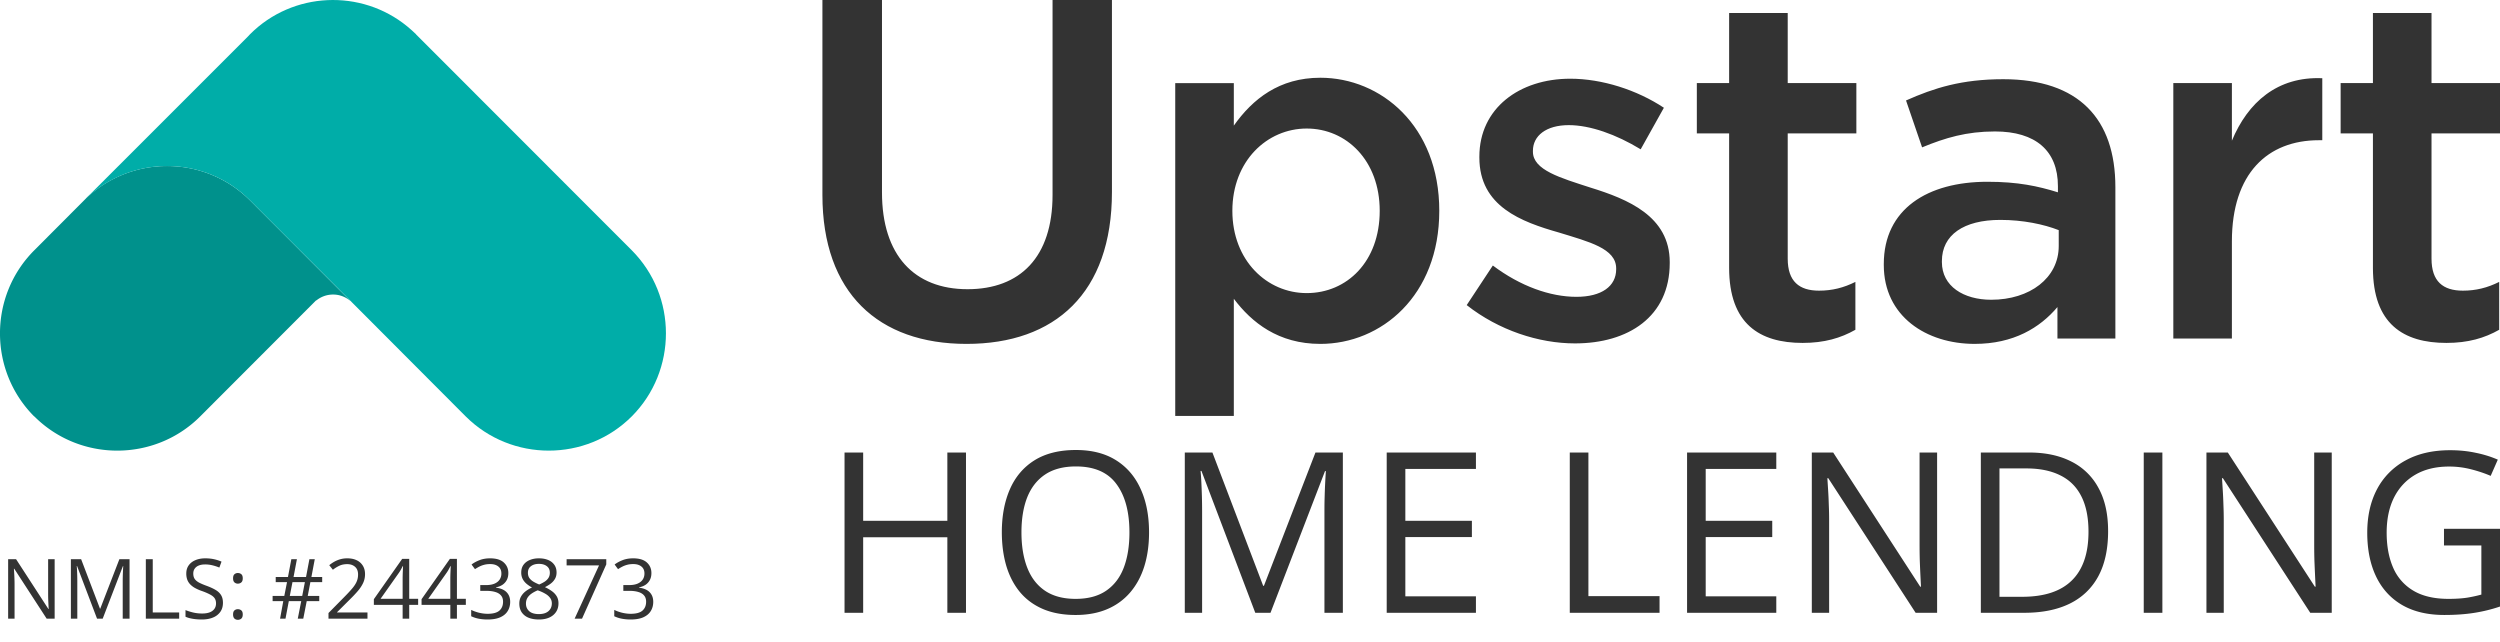
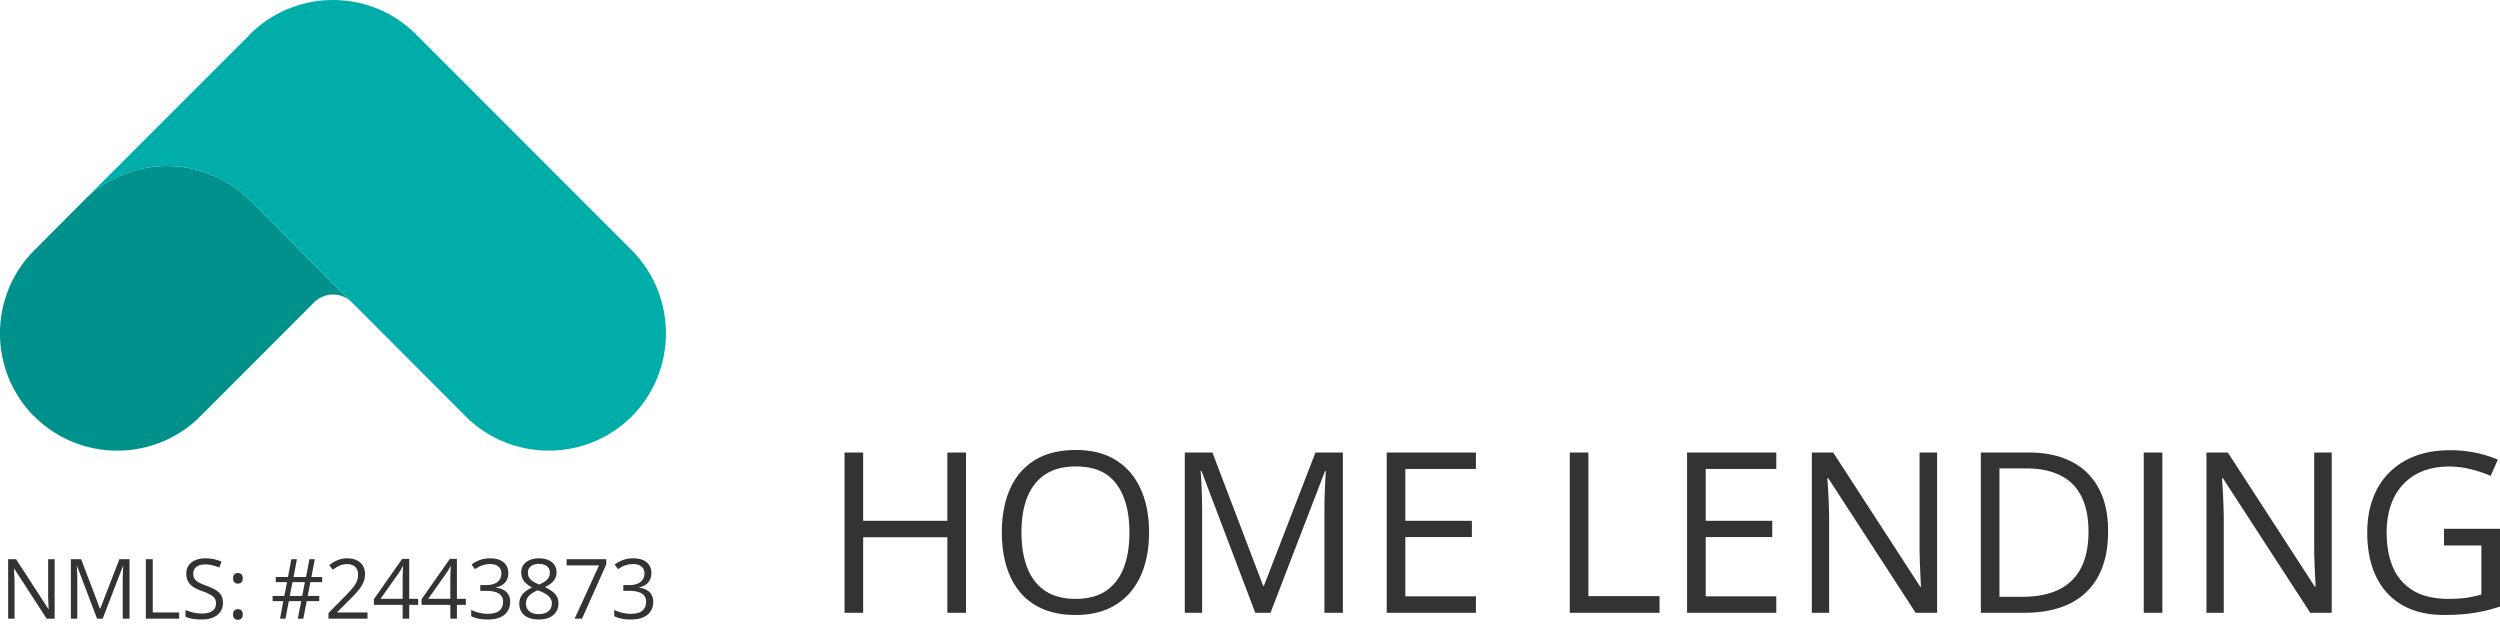
<svg xmlns="http://www.w3.org/2000/svg" width="300" height="77" fill="none">
  <g clip-path="url(#a)">
-     <path fill="#333" fill-rule="evenodd" d="M133.433 23.038c0 12.133-6.835 18.229-17.449 18.229-10.555 0-17.294-6.096-17.294-17.878V0h7.148v23.097c0 7.537 3.875 11.607 10.263 11.607 6.31 0 10.205-3.837 10.205-11.315V0h7.127v23.038Zm25.006 18.229c-5.044 0-8.238-2.57-10.38-5.414v14.06h-7.031V9.972h7.031v5.102c2.259-3.194 5.453-5.745 10.38-5.745 7.244 0 14.275 5.745 14.275 15.97 0 10.204-6.972 15.969-14.275 15.969Zm-1.636-25.843c-4.752 0-8.92 3.895-8.92 9.874 0 5.978 4.168 9.873 8.92 9.873 4.83 0 8.763-3.778 8.763-9.873 0-6.038-3.992-9.874-8.763-9.874Zm32.191 25.784c-4.342 0-9.153-1.577-12.989-4.596l3.135-4.751c3.311 2.492 6.894 3.758 10.03 3.758 3.018 0 4.771-1.266 4.771-3.31v-.098c0-2.395-3.252-3.194-6.855-4.304-4.518-1.285-9.562-3.135-9.562-8.997v-.117c0-5.803 4.81-9.348 10.906-9.348 3.817 0 8.004 1.344 11.237 3.486l-2.785 4.986c-2.941-1.792-6.076-2.902-8.628-2.902-2.726 0-4.303 1.285-4.303 3.077v.117c0 2.2 3.31 3.135 6.913 4.304 4.46 1.382 9.504 3.427 9.504 8.939v.116c0 6.447-4.986 9.64-11.374 9.64Zm25.532-10.165c0 2.726 1.382 3.836 3.758 3.836 1.578 0 2.961-.35 4.363-1.051v5.744c-1.753.994-3.72 1.578-6.33 1.578-5.16 0-8.822-2.279-8.822-9.017V16.008h-3.875V9.971h3.875V1.558h7.031v8.413h8.238v6.037h-8.238v15.035Zm32.367 5.803c-2.104 2.493-5.278 4.42-9.932 4.42-5.804 0-10.906-3.31-10.906-9.464v-.117c0-6.621 5.277-9.873 12.425-9.873 3.7 0 6.076.525 8.471 1.265v-.74c0-4.245-2.668-6.563-7.556-6.563-3.408 0-5.959.76-8.744 1.909l-1.928-5.628c3.369-1.5 6.68-2.551 11.665-2.551 9.056 0 13.457 4.752 13.457 12.95v18.17h-6.952v-3.778Zm.155-9.23c-1.791-.702-4.284-1.228-7.01-1.228-4.402 0-7.011 1.811-7.011 4.947v.117c0 2.901 2.609 4.518 5.92 4.518 4.635 0 8.101-2.61 8.101-6.446v-1.909Zm20.78 13.008h-7.03V9.971h7.03v6.913c1.908-4.595 5.453-7.73 10.847-7.497v7.44h-.409c-6.154 0-10.438 3.991-10.438 12.132v11.665Zm23.954-9.581c0 2.726 1.382 3.836 3.758 3.836 1.578 0 2.961-.35 4.363-1.051v5.744c-1.753.994-3.72 1.578-6.33 1.578-5.16 0-8.822-2.279-8.822-8.997V16.008h-3.875V9.971h3.875V1.558h7.031v8.413H300v6.037h-8.218v15.035Z" clip-rule="evenodd" />
    <path fill="#333" d="M293.278 63.458H300v9.326a18.602 18.602 0 0 1-3.117.763c-1.062.167-2.25.25-3.565.25-2 0-3.688-.399-5.065-1.197-1.368-.798-2.407-1.933-3.117-3.407-.711-1.482-1.066-3.24-1.066-5.275 0-1.99.391-3.727 1.171-5.209a8.322 8.322 0 0 1 3.407-3.446c1.491-.825 3.28-1.237 5.367-1.237 1.07 0 2.083.101 3.039.303.964.193 1.859.47 2.683.829l-.855 1.947c-.71-.307-1.495-.57-2.355-.79a10.55 10.55 0 0 0-2.644-.329c-1.569 0-2.915.325-4.038.974-1.114.649-1.969 1.565-2.565 2.749-.588 1.184-.881 2.587-.881 4.21 0 1.604.258 3.003.776 4.196a5.894 5.894 0 0 0 2.42 2.762c1.096.658 2.508.987 4.236.987.868 0 1.613-.049 2.236-.145a17.164 17.164 0 0 0 1.697-.368v-5.894h-4.486v-1.999ZM279.808 73.534h-2.578l-10.484-16.153h-.105l.092 1.473c.035.544.061 1.127.079 1.75.026.614.039 1.24.039 1.88v11.05h-2.078V54.303h2.565l10.445 16.1h.092c-.018-.306-.04-.74-.066-1.302-.026-.57-.053-1.18-.079-1.828a66.937 66.937 0 0 1-.026-1.829V54.303h2.104v19.231ZM257.249 73.534V54.303h2.236v19.231h-2.236ZM252.973 63.734c0 2.166-.394 3.977-1.184 5.433-.789 1.447-1.933 2.539-3.433 3.275-1.491.728-3.302 1.092-5.433 1.092h-5.222V54.303h5.801c1.956 0 3.64.36 5.051 1.078a7.446 7.446 0 0 1 3.263 3.17c.771 1.395 1.157 3.122 1.157 5.183Zm-2.354.08c0-1.728-.29-3.153-.868-4.276-.571-1.122-1.412-1.955-2.526-2.5-1.105-.552-2.46-.828-4.065-.828h-3.223v15.404h2.723c2.649 0 4.635-.654 5.959-1.96 1.333-1.307 2-3.254 2-5.84ZM232.453 73.534h-2.578l-10.484-16.153h-.106l.092 1.473c.036.544.062 1.127.079 1.75.027.614.04 1.24.04 1.88v11.05h-2.079V54.303h2.566l10.444 16.1h.092a191.968 191.968 0 0 1-.145-3.13 71.22 71.22 0 0 1-.026-1.829V54.303h2.105v19.231ZM213.155 73.534h-10.707V54.303h10.707v1.973h-8.471v6.222h7.985v1.947h-7.985v7.116h8.471v1.973ZM188.373 73.534V54.303h2.236v17.232h8.537v2h-10.773ZM177.112 73.534h-10.707V54.303h10.707v1.973h-8.471v6.222h7.985v1.947h-7.985v7.116h8.471v1.973ZM150.633 73.534l-6.459-17.021h-.105c.035.36.066.798.092 1.315.026.517.048 1.083.066 1.697.017.605.026 1.223.026 1.855v12.154h-2.078V54.303h3.315l6.09 15.995h.092l6.183-15.995h3.288v19.231h-2.21V61.222c0-.57.009-1.14.027-1.71a75.275 75.275 0 0 1 .144-2.973h-.105l-6.538 16.995h-1.828ZM137.886 63.892c0 1.482-.188 2.833-.565 4.052-.377 1.21-.939 2.253-1.684 3.13a7.392 7.392 0 0 1-2.749 2.013c-1.096.473-2.368.71-3.815.71-1.491 0-2.793-.237-3.907-.71-1.105-.474-2.026-1.149-2.762-2.026-.728-.877-1.276-1.925-1.644-3.144-.36-1.219-.54-2.57-.54-4.051 0-1.965.325-3.688.974-5.17.649-1.482 1.631-2.635 2.946-3.46 1.324-.824 2.982-1.236 4.973-1.236 1.903 0 3.503.408 4.801 1.223 1.307.816 2.293 1.965 2.96 3.447.675 1.473 1.012 3.214 1.012 5.222Zm-15.311 0c0 1.631.232 3.043.697 4.236.465 1.192 1.175 2.113 2.131 2.762.965.65 2.188.974 3.67.974 1.491 0 2.71-.325 3.657-.974.956-.649 1.662-1.57 2.118-2.762.456-1.193.684-2.605.684-4.236 0-2.482-.522-4.42-1.566-5.814-1.034-1.403-2.652-2.105-4.853-2.105-1.491 0-2.719.32-3.684.96-.964.64-1.683 1.553-2.157 2.736-.465 1.176-.697 2.583-.697 4.223ZM115.919 73.534h-2.237v-9.063H103.58v9.063h-2.236V54.303h2.236v8.195h10.102v-8.195h2.237v19.231Z" />
    <path fill="#00918C" d="M30.003 24.05 42 36.065h-.02a3.157 3.157 0 0 0-2.006-.72c-.779 0-1.48.273-2.025.72v-.038L24.024 49.97c-5.472 5.473-14.43 5.473-19.903 0h-.02c-5.472-5.491-5.472-14.45.02-19.942l6.232-6.251c5.531-5.22 14.236-5.141 19.65.273Z" />
    <path fill="#00ADA8" d="M75.807 49.97c-5.472 5.473-14.43 5.473-19.922 0L41.999 36.047 30.003 24.05c-5.414-5.414-14.12-5.492-19.63-.273h-.02L28.971 5.16l.779-.779c.078-.09.162-.181.253-.272 5.141-5.142 13.34-5.453 18.851-.955.364.299.721.617 1.072.955v.02l25.881 25.9c5.473 5.492 5.473 14.45 0 19.943Z" />
    <path fill="#333" d="M78.169 68.768c0 .319-.062.595-.186.83a1.571 1.571 0 0 1-.517.576c-.221.146-.482.249-.781.307v.04c.566.071.99.253 1.274.546.286.293.43.678.43 1.153 0 .413-.098.78-.293 1.098-.192.32-.489.57-.889.752-.397.18-.906.269-1.528.269-.378 0-.728-.031-1.05-.093a3.65 3.65 0 0 1-.918-.298v-.761c.296.146.618.262.967.346.348.082.685.122 1.01.122.651 0 1.122-.128 1.412-.386.29-.26.434-.615.434-1.064 0-.31-.081-.558-.244-.747-.16-.192-.39-.332-.693-.42-.3-.091-.661-.137-1.084-.137H74.8v-.693h.718c.387 0 .716-.057.986-.17.27-.115.475-.274.615-.48.143-.208.215-.454.215-.737 0-.361-.12-.64-.361-.835-.241-.198-.568-.297-.982-.297-.254 0-.485.026-.693.078a2.856 2.856 0 0 0-.586.214 5.28 5.28 0 0 0-.547.318l-.41-.557c.26-.202.578-.376.952-.522.374-.147.8-.22 1.274-.22.73 0 1.276.166 1.641.498.365.332.547.755.547 1.27ZM68.955 74.241l2.93-6.396h-3.892v-.742h4.76v.625l-2.91 6.513h-.888ZM64.668 67c.413 0 .78.065 1.099.195.319.13.568.323.747.577.182.25.273.56.273.927 0 .29-.063.544-.19.762a1.925 1.925 0 0 1-.503.566c-.212.16-.446.303-.703.43.306.14.58.298.825.474.247.175.443.382.586.62.143.237.215.519.215.844 0 .4-.098.748-.293 1.04-.192.29-.463.513-.81.67-.35.156-.758.234-1.227.234-.504 0-.934-.075-1.289-.225a1.782 1.782 0 0 1-.805-.654c-.183-.286-.274-.63-.274-1.03 0-.33.07-.614.21-.855.14-.244.326-.454.557-.63.231-.175.483-.324.757-.444a4.04 4.04 0 0 1-.655-.444 1.963 1.963 0 0 1-.468-.581 1.705 1.705 0 0 1-.171-.782c0-.361.091-.667.273-.918.186-.254.438-.446.757-.576.322-.133.685-.2 1.089-.2Zm-1.553 5.435c0 .364.129.665.386.903.257.234.646.352 1.167.352.495 0 .877-.118 1.147-.352.27-.238.406-.549.406-.933 0-.237-.062-.446-.186-.625a1.745 1.745 0 0 0-.527-.488 4.536 4.536 0 0 0-.806-.39l-.176-.064c-.3.124-.555.262-.766.415-.209.15-.368.32-.479.513-.11.192-.166.415-.166.669Zm1.543-4.77c-.384 0-.698.092-.942.277-.244.183-.366.446-.366.791 0 .248.058.458.175.63.12.17.284.316.489.44.205.12.434.233.688.337.248-.105.467-.219.66-.342.191-.127.343-.277.453-.45.111-.172.166-.379.166-.62 0-.344-.122-.608-.366-.79-.24-.183-.56-.274-.957-.274ZM61.001 68.768c0 .319-.062.595-.186.83a1.572 1.572 0 0 1-.517.576c-.221.146-.482.249-.781.307v.04c.566.071.99.253 1.274.546.287.293.43.678.43 1.153 0 .413-.098.78-.293 1.098-.192.32-.488.57-.889.752-.397.18-.907.269-1.528.269-.378 0-.728-.031-1.05-.093a3.648 3.648 0 0 1-.918-.298v-.761c.296.146.618.262.967.346.348.082.685.122 1.01.122.651 0 1.122-.128 1.412-.386.29-.26.434-.615.434-1.064 0-.31-.081-.558-.244-.747-.16-.192-.39-.332-.693-.42-.3-.091-.661-.137-1.084-.137h-.713v-.693h.718c.387 0 .716-.057.986-.17.27-.115.475-.274.615-.48a1.27 1.27 0 0 0 .215-.737c0-.361-.12-.64-.361-.835-.241-.198-.568-.297-.982-.297-.254 0-.485.026-.693.078a2.856 2.856 0 0 0-.586.214 5.29 5.29 0 0 0-.547.318l-.41-.557c.26-.202.578-.376.952-.522.374-.147.8-.22 1.274-.22.73 0 1.276.166 1.641.498.365.332.547.755.547 1.27ZM55.898 72.586H54.83v1.655h-.79v-1.655h-3.453v-.684l3.398-4.838h.845v4.79h1.07v.732Zm-1.86-.733V69.52a21.21 21.21 0 0 1 .02-.888c.006-.127.011-.248.014-.362.007-.113.012-.226.015-.336h-.04c-.061.13-.133.268-.214.415a3.778 3.778 0 0 1-.24.385l-2.201 3.12h2.646ZM50.176 72.586h-1.07v1.655h-.79v-1.655h-3.453v-.684l3.399-4.838h.844v4.79h1.07v.732Zm-1.86-.733V69.52a21.805 21.805 0 0 1 .019-.888c.007-.127.011-.248.015-.362.006-.113.011-.226.014-.336h-.039c-.062.13-.133.268-.215.415a3.778 3.778 0 0 1-.239.385l-2.202 3.12h2.646ZM44.097 74.241h-4.678v-.678l1.91-1.939c.354-.358.652-.677.893-.957.244-.28.43-.555.556-.825.127-.274.19-.573.19-.899 0-.403-.12-.71-.36-.922-.238-.215-.552-.323-.943-.323-.342 0-.645.059-.908.176a3.955 3.955 0 0 0-.81.498l-.435-.547c.188-.16.394-.3.615-.425.225-.123.464-.221.718-.293.257-.071.53-.107.82-.107.44 0 .819.076 1.138.23a1.7 1.7 0 0 1 .737.654c.176.283.264.62.264 1.01 0 .378-.075.73-.225 1.055-.15.323-.36.643-.63.962-.27.316-.586.651-.947 1.006l-1.553 1.548v.034h3.648v.742ZM37.246 69.852l-.317 1.66h1.381v.62h-1.503l-.415 2.11h-.66l.416-2.11h-1.49l-.4 2.11h-.65l.386-2.11h-1.28v-.62h1.402l.327-1.66h-1.357v-.61h1.47l.405-2.14h.669l-.405 2.14h1.499l.405-2.14h.644l-.405 2.14h1.294v.61h-1.416Zm-2.47 1.66h1.489l.322-1.66h-1.49l-.322 1.66ZM27.969 73.733c0-.228.055-.389.166-.483a.59.59 0 0 1 .405-.147c.166 0 .306.05.42.147.114.094.17.255.17.483 0 .225-.056.39-.17.494a.61.61 0 0 1-.42.15.58.58 0 0 1-.405-.15c-.11-.105-.166-.269-.166-.494Zm0-4.33c0-.235.055-.4.166-.494a.59.59 0 0 1 .405-.146c.166 0 .306.048.42.146.114.095.17.259.17.493 0 .222-.056.383-.17.484a.61.61 0 0 1-.42.151.579.579 0 0 1-.405-.151c-.11-.101-.166-.262-.166-.484ZM26.753 72.342c0 .423-.106.784-.317 1.084a1.957 1.957 0 0 1-.88.678c-.377.157-.821.235-1.332.235-.27 0-.526-.013-.767-.04a5.21 5.21 0 0 1-.664-.112 2.816 2.816 0 0 1-.532-.18v-.796c.244.1.542.195.893.283.352.085.72.127 1.104.127.358 0 .66-.047.908-.141.247-.098.435-.237.561-.416.13-.182.196-.4.196-.654 0-.244-.054-.447-.161-.61-.108-.166-.287-.316-.537-.45a7.08 7.08 0 0 0-1.016-.434 5.458 5.458 0 0 1-.8-.352 2.5 2.5 0 0 1-.582-.439 1.657 1.657 0 0 1-.356-.566 2.15 2.15 0 0 1-.117-.738c0-.38.096-.706.288-.976.195-.274.463-.482.805-.625.345-.147.74-.22 1.187-.22.38 0 .732.036 1.055.107.325.072.623.168.893.288l-.259.713a5.642 5.642 0 0 0-.82-.268 3.65 3.65 0 0 0-.889-.108c-.306 0-.565.046-.776.137a1.057 1.057 0 0 0-.479.376c-.11.163-.166.357-.166.581 0 .25.052.46.157.625.107.166.276.314.507.445.235.126.544.26.928.4.42.153.776.316 1.07.488.293.17.515.378.668.625.153.244.23.555.23.933ZM17.5 74.241v-7.138h.83v6.396H21.5v.742H17.5ZM11.646 74.241l-2.398-6.318h-.039c.013.133.024.296.034.488a28.493 28.493 0 0 1 .034 1.319v4.511h-.771v-7.138h1.23l2.261 5.937h.034l2.295-5.938h1.22v7.14h-.82V69.67a28.801 28.801 0 0 1 .063-1.738h-.038l-2.427 6.308h-.678ZM6.558 74.241H5.6l-3.892-5.996h-.04l.035.547c.013.202.023.418.03.65.01.227.014.46.014.698v4.101H.977v-7.138h.952l3.877 5.976h.034a121.601 121.601 0 0 1-.054-1.162 25.58 25.58 0 0 1-.01-.679v-4.135h.782v7.138Z" />
  </g>
  <defs>
    <clipPath id="a">
      <path fill="#fff" d="M0 0h300v77H0z" />
    </clipPath>
  </defs>
</svg>